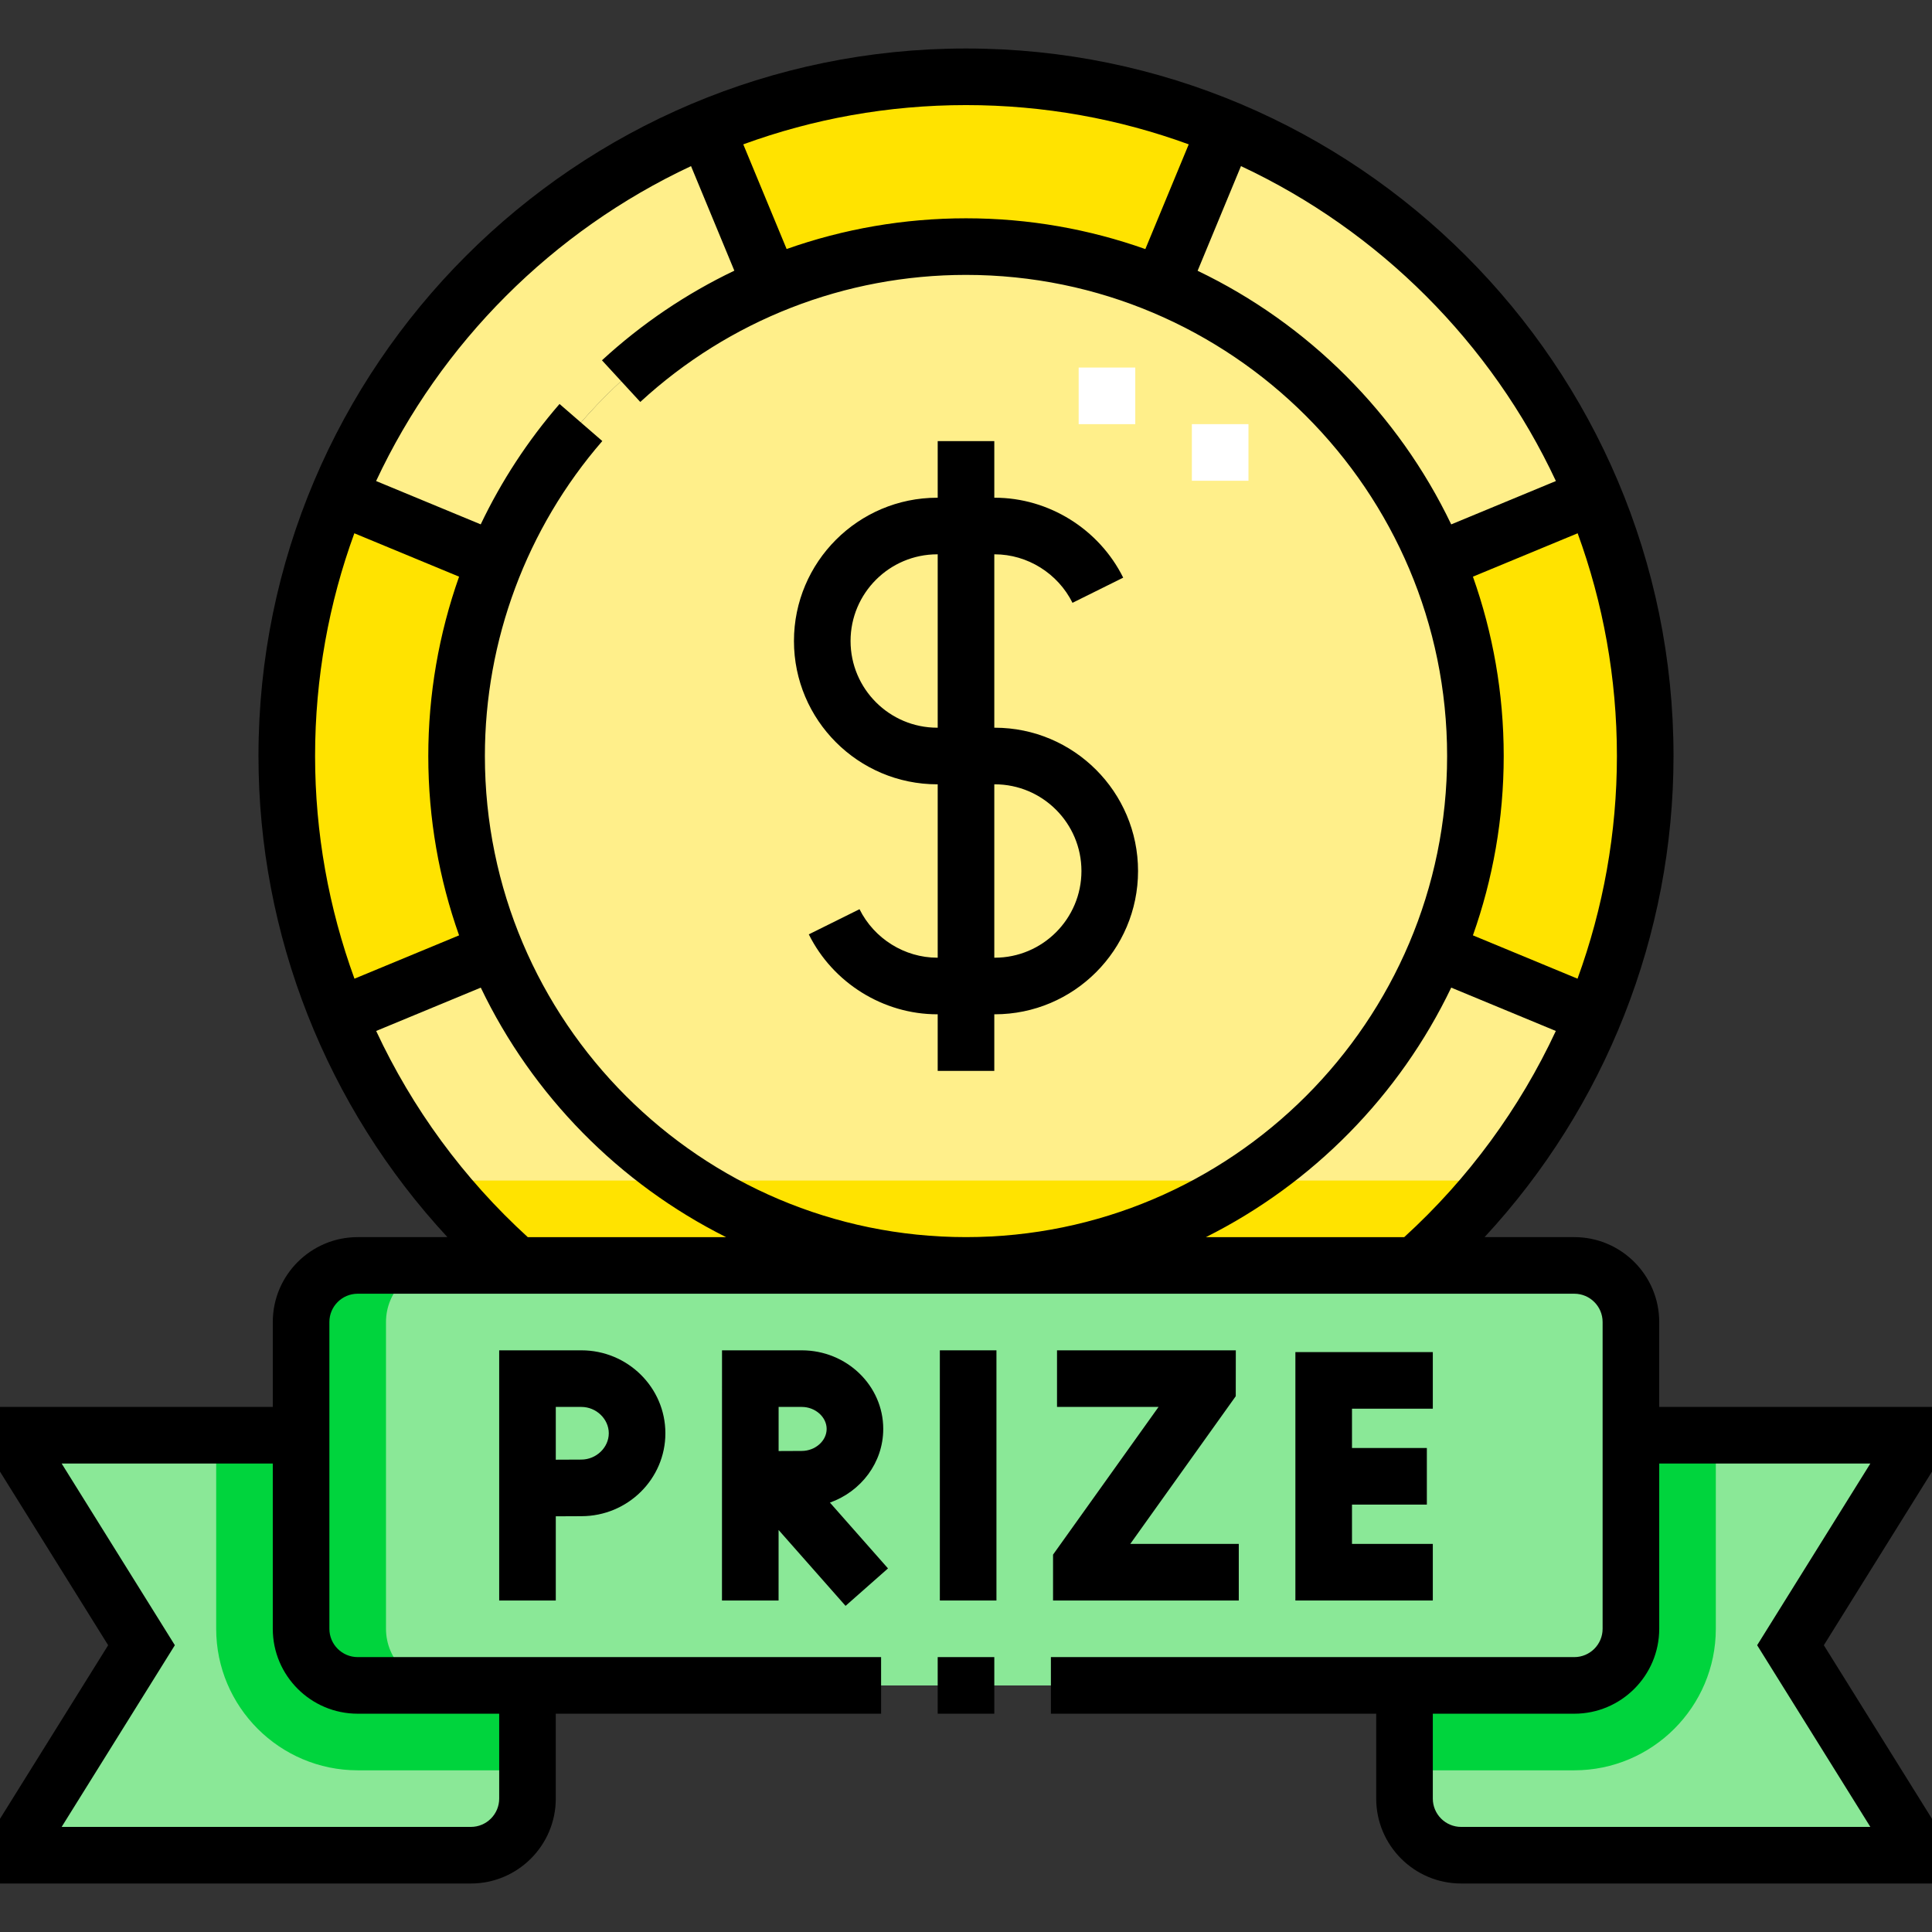
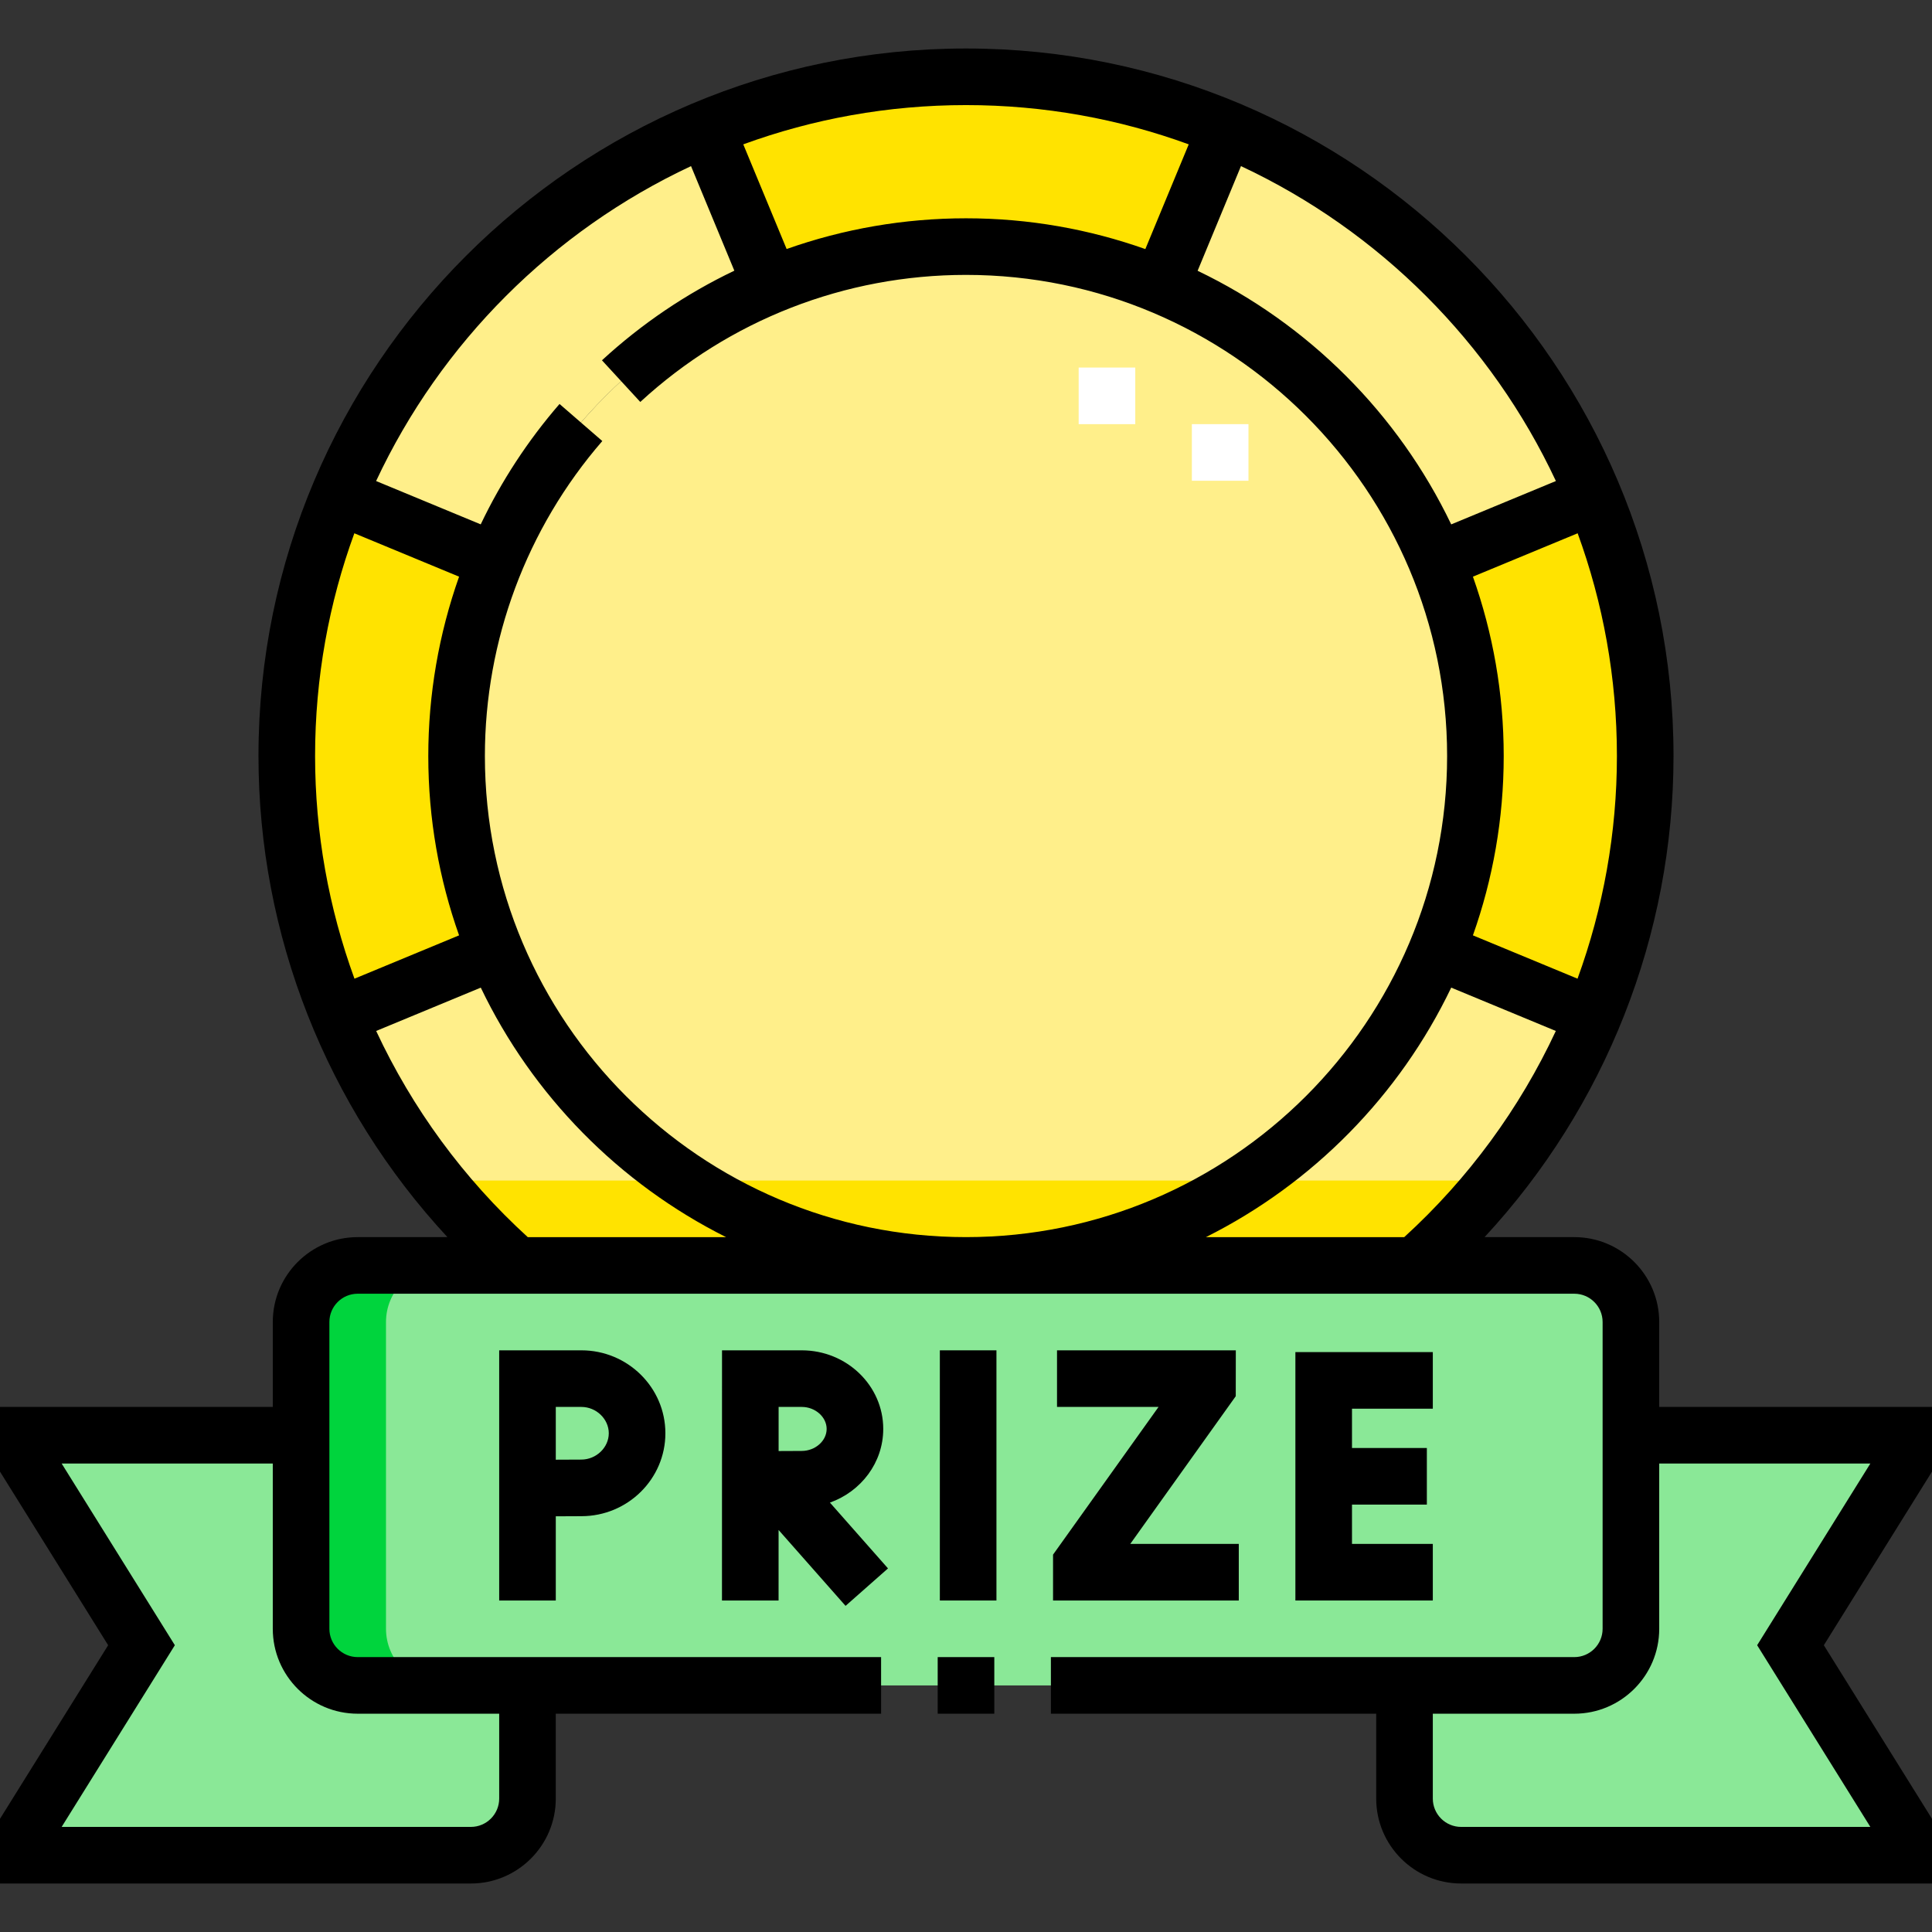
<svg xmlns="http://www.w3.org/2000/svg" id="Capa_1" enable-background="new 0 0 512 512" height="512" viewBox="0 0 512 512" width="512">
  <rect x="0" y="0" width="512" height="512" fill="#333333" stroke="none" />
  <g>
    <g>
      <g clip-rule="evenodd" fill-rule="evenodd">
        <path d="m121 200.35c0 18.305 3.643 35.758 10.244 51.676 20.285 48.917 68.502 83.324 124.756 83.324 74.999 0 135-60.883 135-135 0-74.993-60.873-135-135-135-74.993 0-135 60.873-135 135z" fill="#ffef8a" />
        <path d="m181.359 312.851c21.381 14.214 47.042 22.5 74.641 22.5 27.685 0 53.322-8.304 74.656-22.5z" fill="#ffe300" />
        <path d="m131.244 252.026-41.577 17.222c10.592 25.527 26.891 48.091 47.302 66.103h119.031 119.031c20.411-18.011 36.71-40.575 47.302-66.103l-41.577-17.222c-20.285 48.917-68.502 83.324-124.756 83.324s-104.471-34.407-124.756-83.324zm176.432-176.432c33 13.684 59.396 40.081 73.081 73.08l41.581-17.223c-18.248-43.994-53.444-79.19-97.438-97.438zm-176.432 73.08c13.684-33 40.081-59.396 73.08-73.08l-17.223-41.581c-43.994 18.248-79.19 53.444-97.438 97.438z" fill="#ffef8a" />
        <path d="m115.505 312.851c6.499 8.103 13.682 15.633 21.464 22.5h119.031 119.031c7.782-6.867 14.966-14.397 21.464-22.5h-65.854c-21.381 14.214-47.042 22.5-74.641 22.5s-53.26-8.286-74.641-22.5z" fill="#ffe300" />
        <path d="m380.756 148.674c6.6 15.917 10.244 33.371 10.244 51.676s-3.643 35.758-10.244 51.676l41.577 17.222c8.806-21.222 13.667-44.493 13.667-68.898 0-24.404-4.859-47.676-13.662-68.899zm-291.089 120.574 41.577-17.222c-6.601-15.917-10.244-33.371-10.244-51.676s3.643-35.758 10.244-51.676l-41.581-17.223c-8.804 21.224-13.663 44.495-13.663 68.899 0 24.405 4.861 47.675 13.667 68.898zm114.657-193.654c15.918-6.601 33.371-10.244 51.676-10.244s35.759 3.643 51.676 10.244l17.223-41.581c-21.223-8.803-44.495-13.662-68.899-13.662s-47.676 4.859-68.899 13.662z" fill="#ffe300" />
-         <path d="m94.791 335.35c-8.25 0-15 6.75-15 15v81.3c0 8.25 6.752 15 15 15h322.419c8.248 0 15-6.752 15-15v-81.3c0-8.248-6.75-15-15-15z" fill="#6b809a" />
        <path d="m94.791 446.65c-8.248 0-15-6.75-15-15v-51.3h-72.291v7.5l30 48.15-30 48.15v7.5h117.29c8.248 0 15-6.75 15-15v-30zm277.419 0v30c0 8.25 6.753 15 15 15h117.29v-7.5l-30-48.15 30-48.15v-7.5h-72.29v51.301c0 8.248-6.752 15-15 15h-45z" fill="#8ae897" />
-         <path d="m94.791 446.65c-8.248 0-15-6.75-15-15v-51.3h-22.5v51.301c0 20.667 16.833 37.5 37.5 37.5h44.999v-22.5h-44.999zm359.918-66.3v51.301c0 20.666-16.834 37.5-37.5 37.5h-44.999v-22.5h44.999c8.248 0 15-6.752 15-15v-51.301z" fill="#00d43d" />
        <path d="m94.791 335.35c-8.25 0-15 6.75-15 15v81.3c0 8.25 6.752 15 15 15h322.419c8.248 0 15-6.752 15-15v-81.3c0-8.248-6.75-15-15-15z" fill="#8ae897" />
        <path d="m94.791 335.35c-8.25 0-15 6.75-15 15v81.3c0 8.25 6.752 15 15 15h22.5c-8.248 0-15-6.75-15-15v-81.3c0-8.25 6.75-15 15-15z" fill="#00d43d" />
      </g>
      <g>
        <path d="m330.858 127.404h-15v-15h15zm-30-15h-15.001v-15h15.001z" fill="#fff" />
      </g>
    </g>
    <g>
-       <path d="m248.382 207.851h.118v45.948h-.118c-8.643 0-16.729-5.044-20.603-12.851l-13.438 6.668c6.385 12.868 19.746 21.183 34.04 21.183h.118v14.999h15v-14.999h.119c20.939 0 37.975-17.035 37.975-37.975 0-20.938-17.035-37.974-37.975-37.974h-.118v-45.949h.119c8.643 0 16.729 5.044 20.603 12.851l13.438-6.668c-6.386-12.868-19.747-21.183-34.04-21.183h-.12v-14.999h-15v14.999h-.118c-20.939 0-37.975 17.035-37.975 37.975s17.035 37.975 37.975 37.975zm15.236 0c12.668 0 22.975 10.306 22.975 22.974s-10.307 22.975-22.975 22.975h-.119v-45.948h.119zm-15.236-60.95h.118v45.949h-.118c-12.668 0-22.975-10.307-22.975-22.975s10.307-22.974 22.975-22.974z" />
      <path d="m249.069 357.851h15v66.3h-15z" />
      <path d="m379.71 373.318v-15h-36.419v65.832h36.419v-15h-21.419v-10.416h19.84v-15h-19.84v-10.416z" />
      <path d="m279.068 424.15h49.223v-15h-28.757l27.954-39.142.016-12.157h-47.383v15h26.904l-27.957 39.146z" />
      <path d="m234.069 378.683c0-11.487-9.684-20.832-21.587-20.832h-21.139l-.011 66.299 15 .002.003-18.69 17.749 20.109 11.246-9.926-15.391-17.438c8.234-2.939 14.13-10.569 14.13-19.524zm-27.727-5.832h6.141c3.57 0 6.587 2.671 6.587 5.832s-3.017 5.832-6.62 5.832l-6.109.027z" />
      <path d="m132.29 357.851v66.3h15v-22.315l6.784-.03c12.274 0 22.26-9.859 22.26-21.978s-9.985-21.977-22.26-21.977zm29.044 21.976c0 3.782-3.324 6.978-7.293 6.978l-6.751.03v-13.984h6.784c3.936 0 7.26 3.195 7.26 6.976z" />
      <path d="m248.5 439.15h15v15h-15z" />
      <path d="m512 372.85h-72.29v-22.5c0-12.406-10.094-22.499-22.5-22.499h-23.783c32.013-34.521 50.073-80.033 50.073-127.5 0-103.388-84.112-187.5-187.5-187.5s-187.5 84.112-187.5 187.5c0 47.467 18.06 92.979 50.073 127.5h-23.782c-12.406 0-22.5 10.093-22.5 22.499v22.5h-72.291v17.146l28.663 46.004-28.663 46.004v17.146h124.79c12.406 0 22.5-10.094 22.5-22.5v-22.5h86.21v-15h-138.709c-4.136 0-7.5-3.364-7.5-7.5v-81.3c0-4.135 3.364-7.499 7.5-7.499h322.419c4.136 0 7.5 3.364 7.5 7.499v81.301c0 4.136-3.364 7.5-7.5 7.5h-138.71v15h86.21v22.499c0 12.406 10.094 22.5 22.5 22.5h124.79v-17.146l-28.663-46.005 28.663-46.004zm-417.209 81.3h37.499v22.499c0 4.136-3.364 7.5-7.5 7.5h-108.453l30-48.15-30-48.149h55.954v43.801c0 12.406 10.094 22.499 22.5 22.499zm323.272-194.789-27.724-11.483c5.277-14.872 8.16-30.868 8.16-47.528 0-16.659-2.883-32.656-8.161-47.528l27.756-11.496c6.729 18.422 10.405 38.302 10.405 59.025.001 20.34-3.61 40.289-10.436 59.01zm-5.735-131.882-27.741 11.49c-14.061-29.337-37.87-53.147-67.208-67.207l11.491-27.74c36.647 17.151 66.307 46.812 83.458 83.457zm-97.303-89.224-11.498 27.756c-14.872-5.277-30.868-8.16-47.527-8.16-16.377 0-32.421 2.798-47.534 8.143l-11.49-27.739c18.422-6.729 38.302-10.405 59.025-10.405s40.602 3.676 59.024 10.405zm-131.896 5.767 11.479 27.71c-12.69 6.064-24.521 14.031-35.083 23.753l10.158 11.037c23.59-21.715 54.245-33.673 86.317-33.673 70.304 0 127.5 57.196 127.5 127.5s-57.196 127.5-127.5 127.5-127.5-57.196-127.5-127.5c0-30.677 11.051-60.319 31.117-83.469l-11.334-9.824c-8.425 9.719-15.428 20.462-20.888 31.905l-27.723-11.483c17.151-36.644 46.811-66.305 83.457-83.456zm-89.224 97.304 27.757 11.497c-5.355 15.143-8.161 31.204-8.161 47.528 0 16.659 2.883 32.655 8.16 47.528l-27.724 11.483c-6.826-18.722-10.437-38.671-10.437-59.011 0-20.723 3.676-40.603 10.405-59.025zm45.957 186.525c-17.047-15.54-30.622-34.159-40.174-54.636l27.724-11.484c13.706 28.597 36.678 51.937 65.001 66.12zm244.726-66.12 27.724 11.484c-9.552 20.477-23.127 39.097-40.174 54.636h-52.551c28.323-14.183 51.295-37.523 65.001-66.12zm81.075 174.268 30 48.15h-108.453c-4.136 0-7.5-3.364-7.5-7.5v-22.499h37.5c12.406 0 22.5-10.094 22.5-22.5v-43.8h55.953z" />
    </g>
  </g>
</svg>